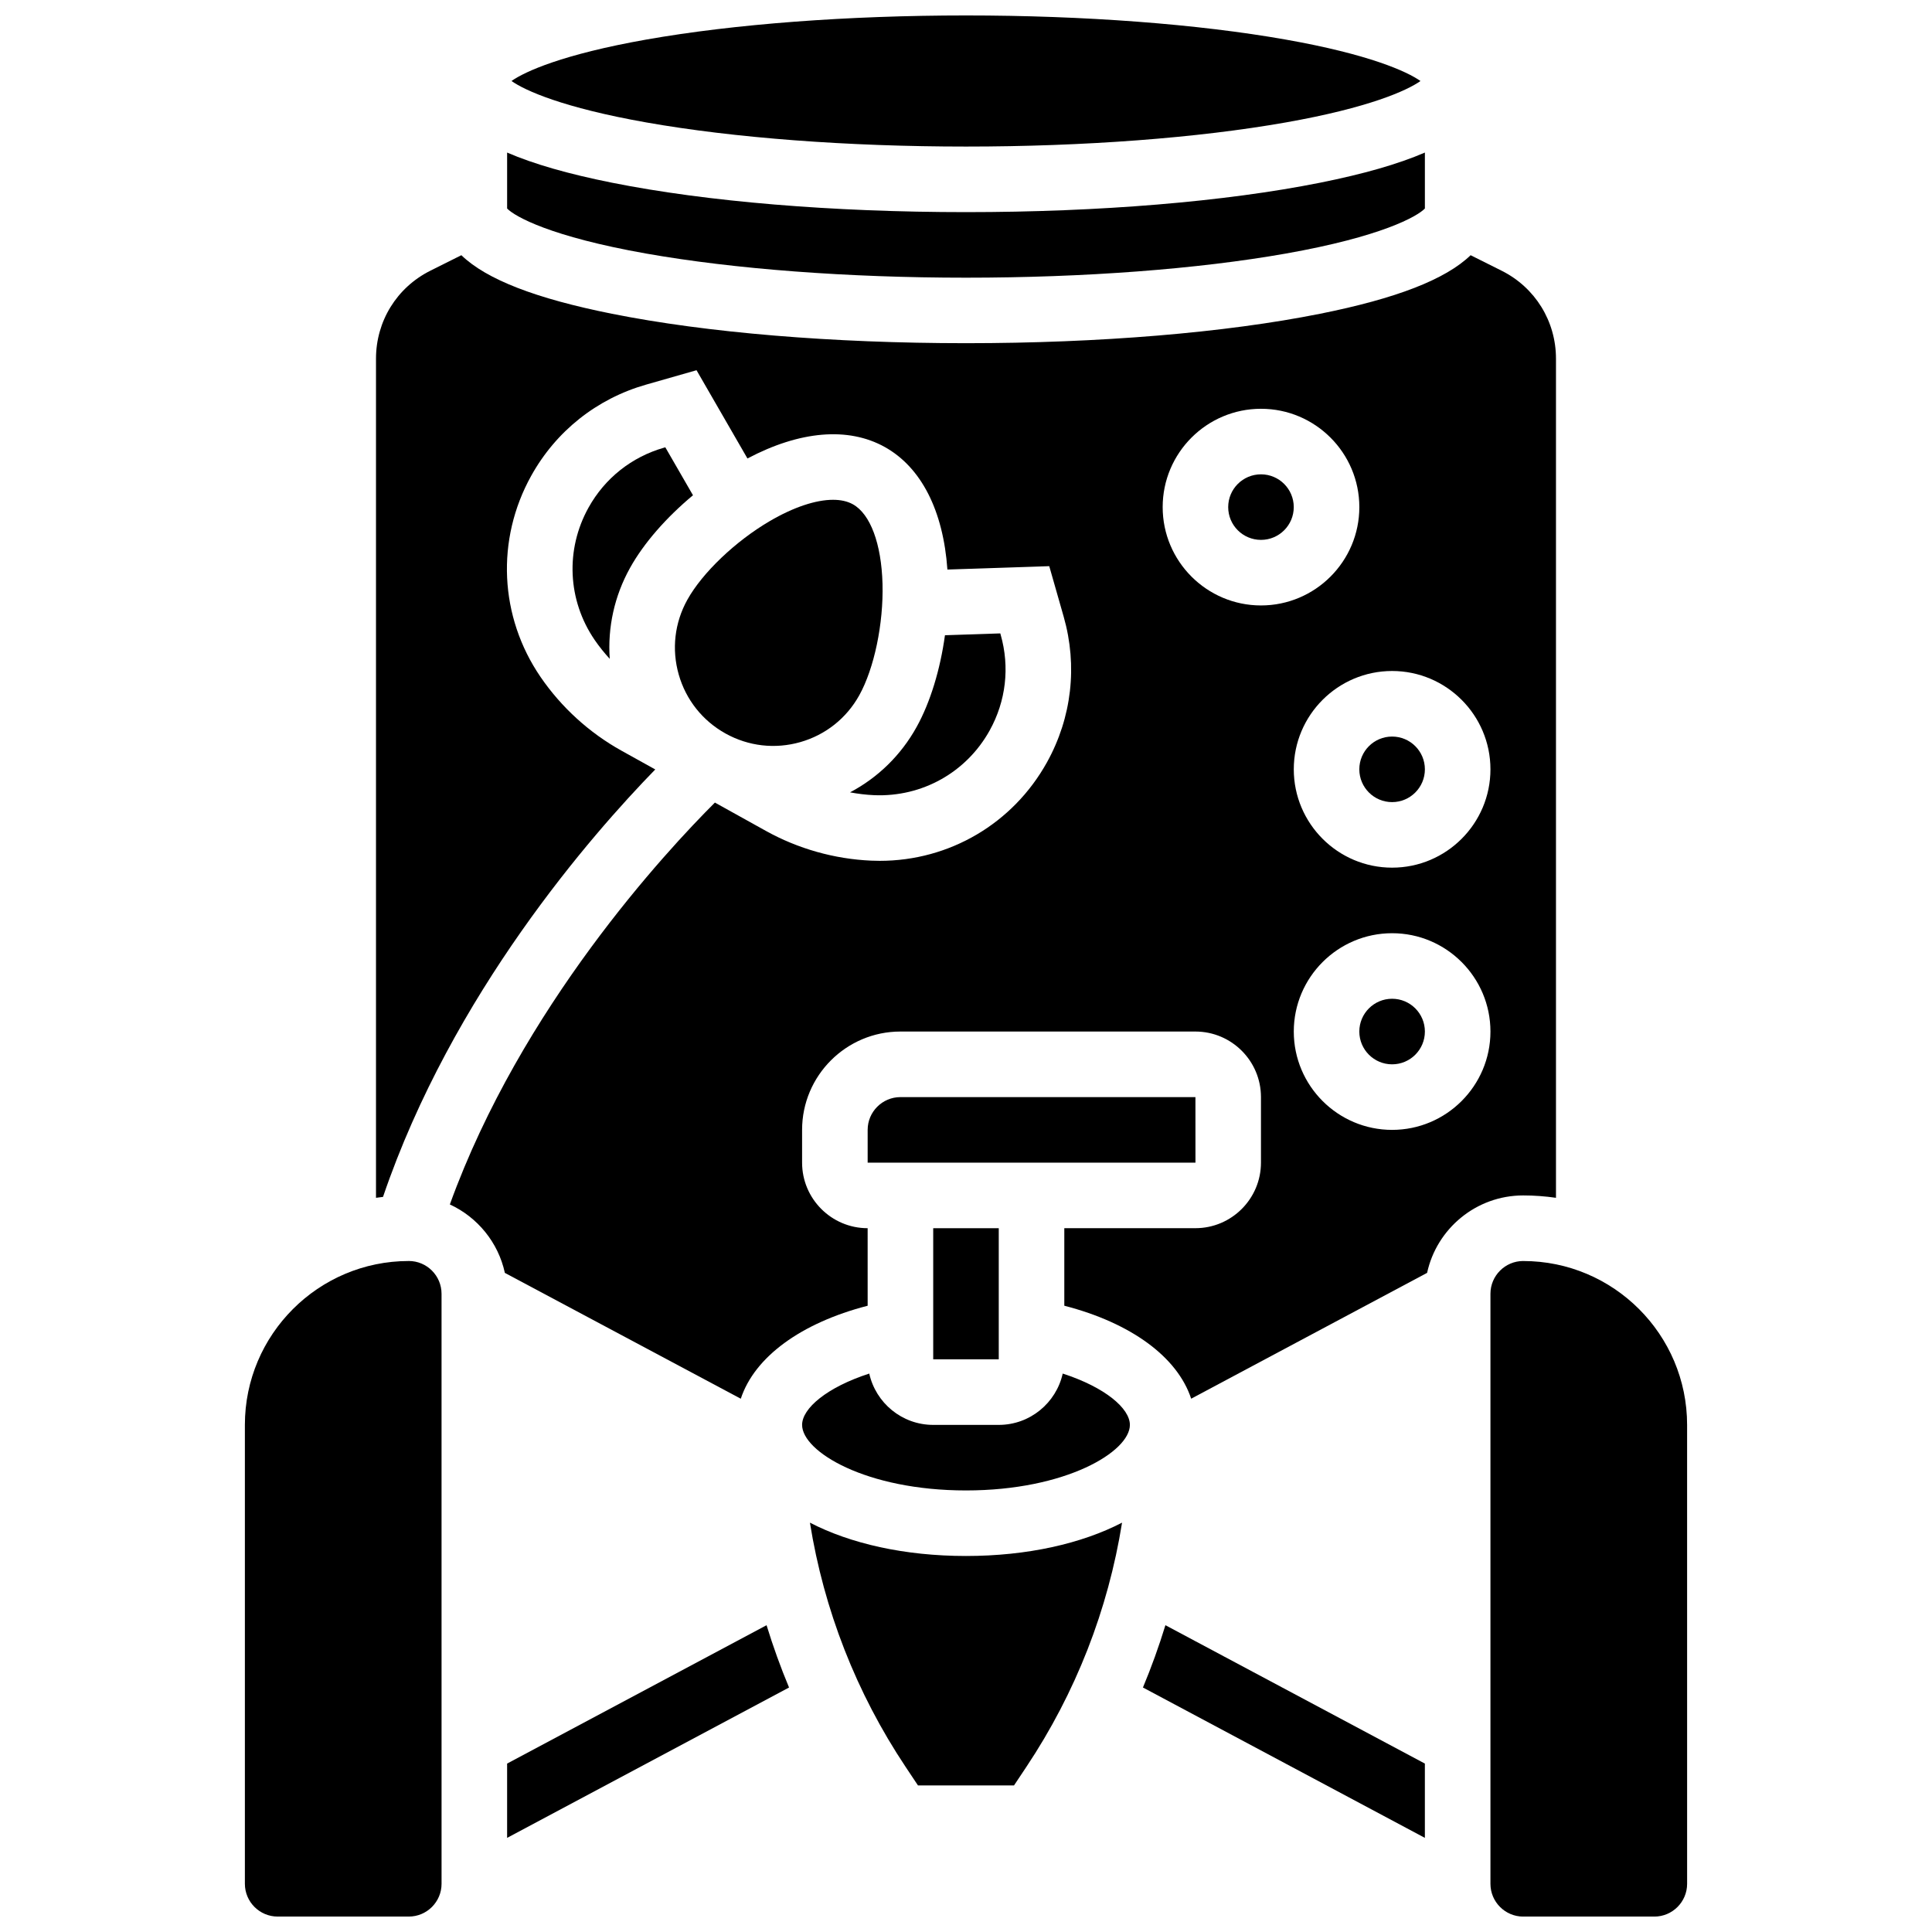
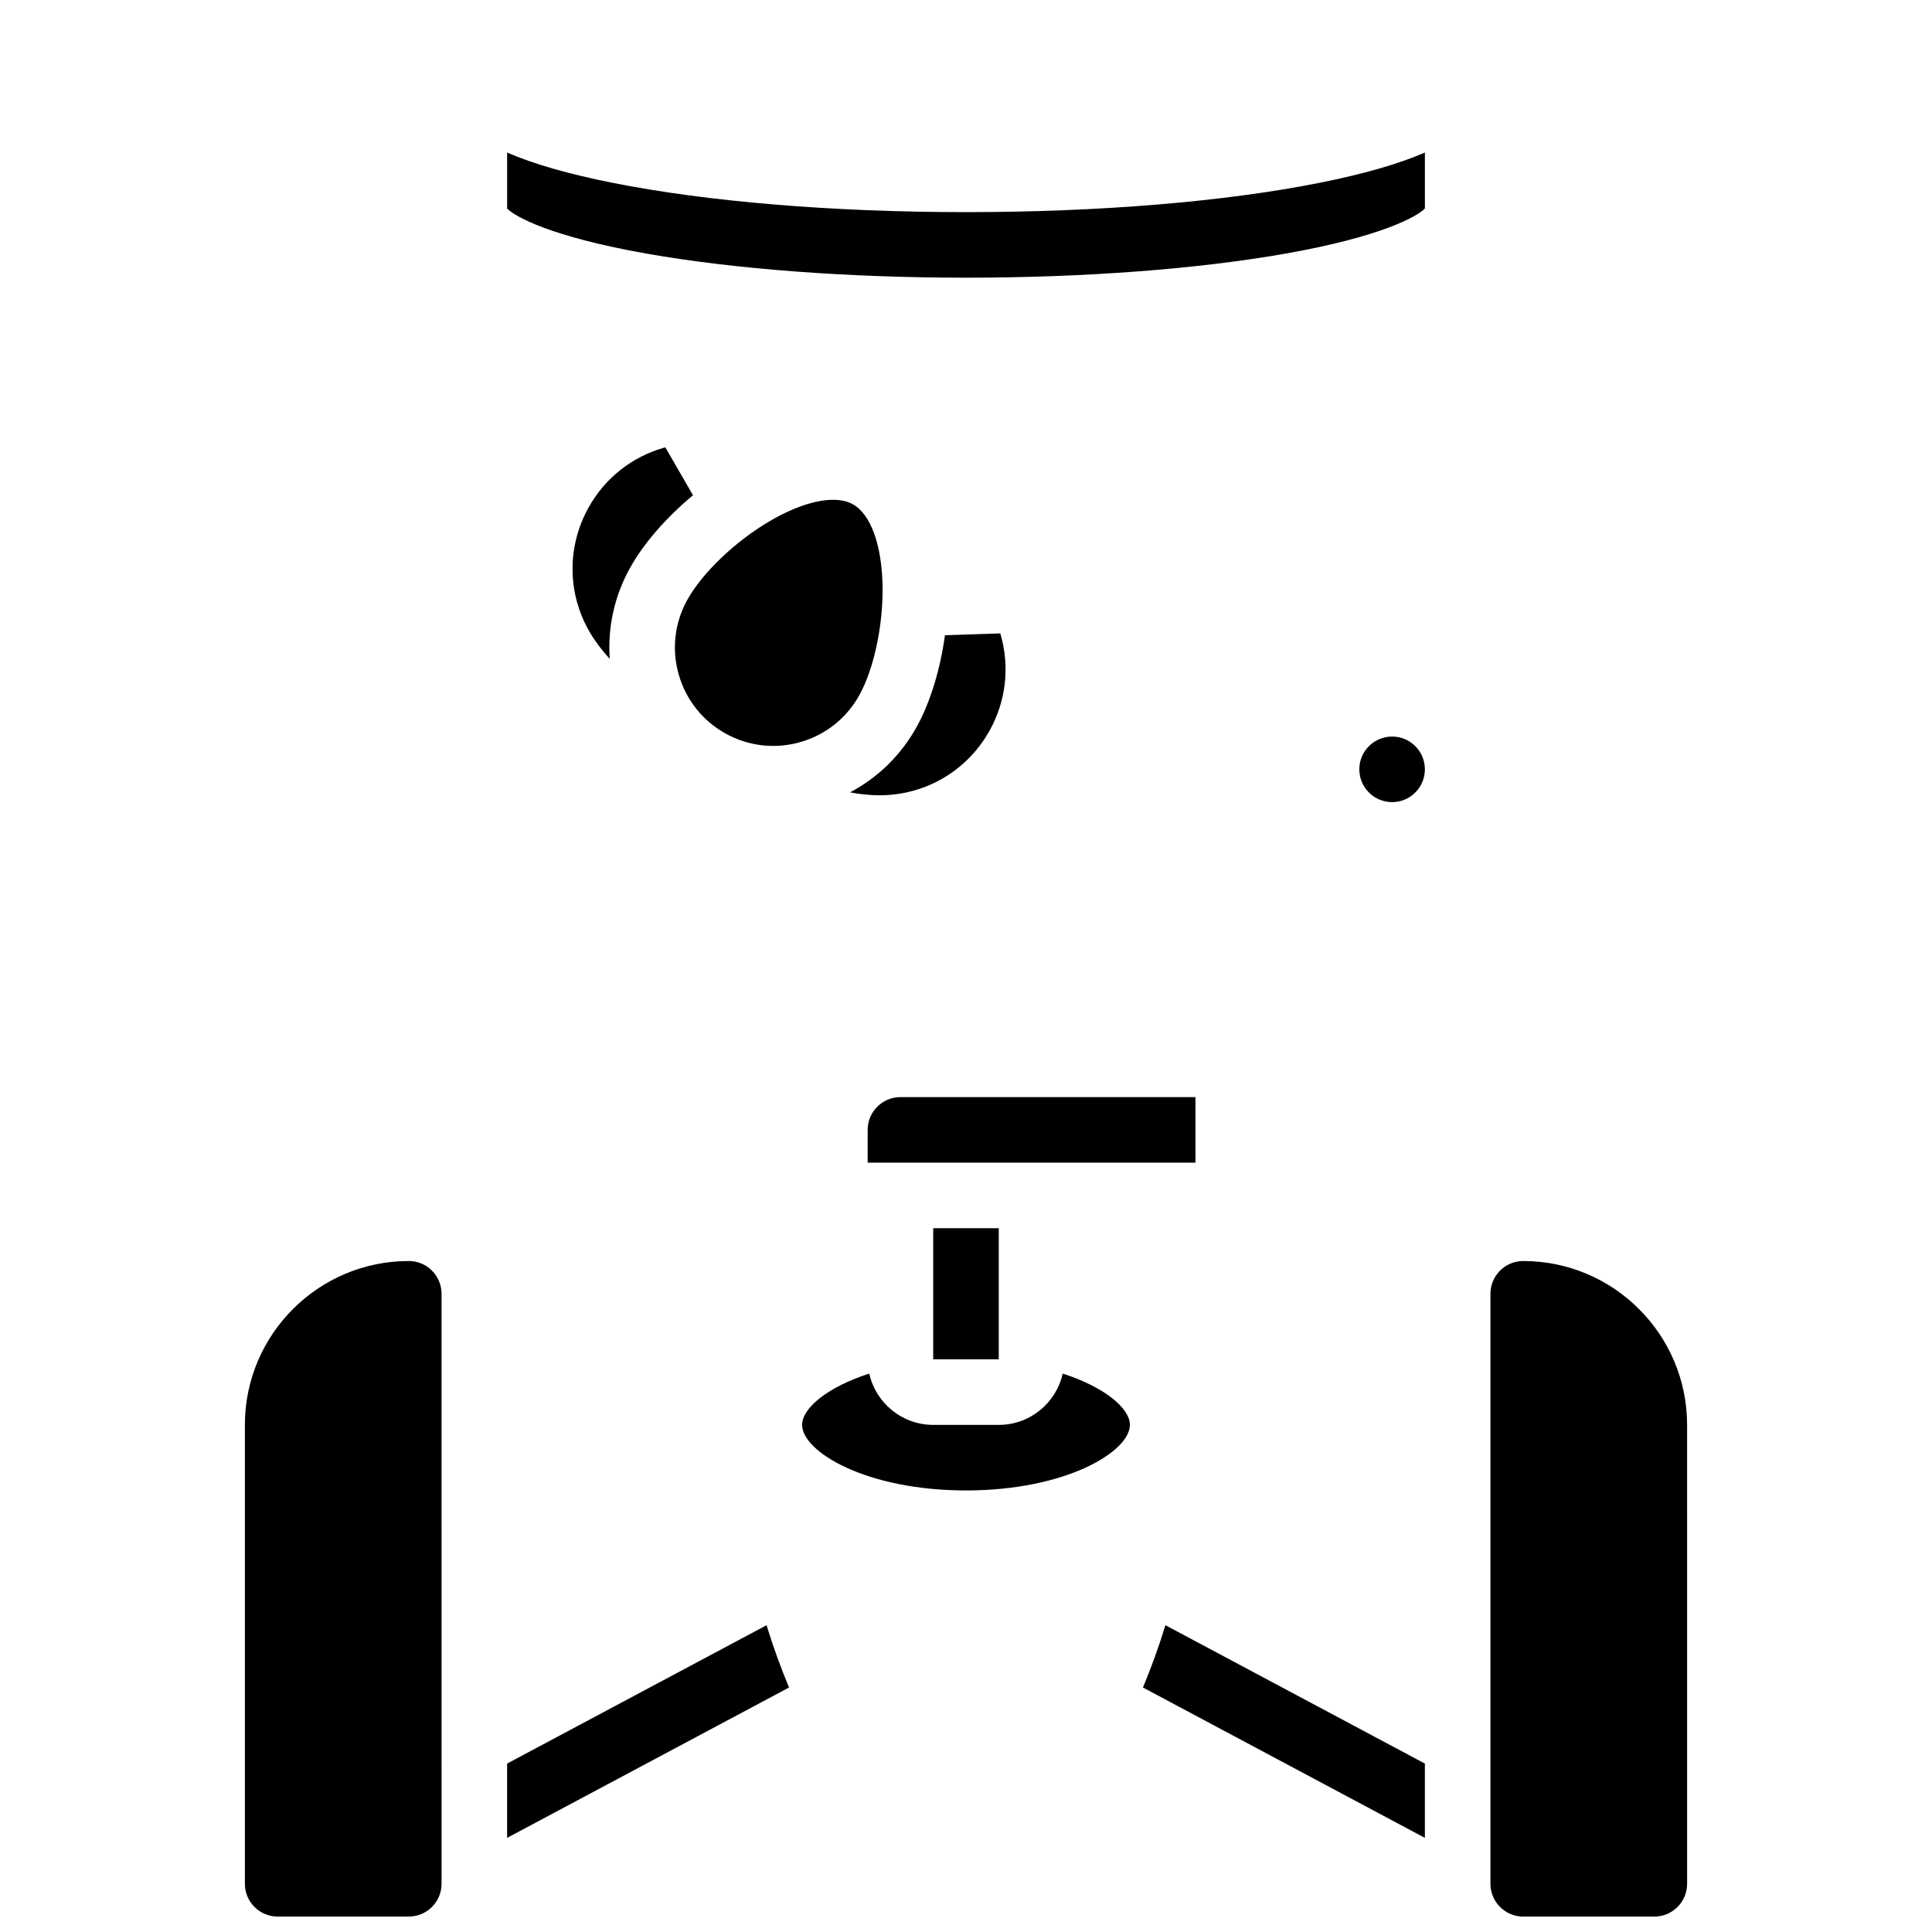
<svg xmlns="http://www.w3.org/2000/svg" width="800px" height="800px" version="1.1" viewBox="144 144 512 512">
  <defs>
    <clipPath id="c">
-       <path d="m279 148.09h242v34.906h-242z" />
-     </clipPath>
+       </clipPath>
    <clipPath id="b">
      <path d="m208 478h54v173.9h-54z" />
    </clipPath>
    <clipPath id="a">
      <path d="m538 478h54v173.9h-54z" />
    </clipPath>
  </defs>
  <path d="m446.89 591.21 74.715 39.848v-19.688l-68.758-36.672c-1.719 5.606-3.703 11.109-5.957 16.512z" />
  <path d="m278.39 611.37v19.688l74.715-39.848c-2.254-5.402-4.242-10.906-5.957-16.512z" />
  <path d="m460.81 452.12-0.008-17.375h-78.176c-4.789 0-8.688 3.898-8.688 8.688v8.688h86.863 0.008z" />
-   <path d="m486.86 278.39c0 4.797-3.891 8.684-8.688 8.684s-8.688-3.887-8.688-8.684 3.891-8.688 8.688-8.688 8.688 3.891 8.688 8.688" />
  <path d="m425.63 508.01c-1.727 7.769-8.664 13.602-16.949 13.602h-17.371c-8.285 0-15.219-5.832-16.949-13.602-11.293 3.656-17.797 9.254-17.797 13.602 0 7.082 16.922 17.371 43.434 17.371s43.434-10.289 43.434-17.371c-0.004-4.348-6.508-9.945-17.801-13.602z" />
-   <path d="m358.64 547.52c3.688 23.055 12.262 45.082 25.375 64.75l3.258 4.887h25.449l3.258-4.887c13.113-19.668 21.688-41.695 25.375-64.75-10.699 5.543-25.09 8.832-41.359 8.832-16.273 0-30.664-3.289-41.355-8.832z" />
  <g clip-path="url(#c)">
    <path d="m400 182.84c31.324 0 61.422-2.273 84.75-6.394 22.102-3.906 32.133-8.461 35.695-10.977-3.559-2.516-13.594-7.07-35.695-10.977-23.328-4.125-53.426-6.398-84.75-6.398s-61.422 2.273-84.75 6.394c-22.105 3.91-32.133 8.465-35.695 10.977 3.559 2.516 13.594 7.07 35.695 10.977 23.324 4.125 53.422 6.398 84.75 6.398z" />
  </g>
  <path d="m400 217.59c31.324 0 61.422-2.273 84.75-6.394 25.336-4.481 34.812-9.809 36.859-11.941v-14.828c-7.027 3.043-16.246 5.684-27.773 7.992-25.152 5.027-58.48 7.797-93.836 7.797-35.359 0-68.684-2.769-93.836-7.801-11.527-2.305-20.746-4.945-27.773-7.988v14.828c2.051 2.133 11.523 7.461 36.859 11.941 23.324 4.121 53.422 6.394 84.75 6.394z" />
-   <path d="m521.61 417.37c0 4.797-3.891 8.688-8.688 8.688s-8.688-3.891-8.688-8.688 3.891-8.688 8.688-8.688 8.688 3.891 8.688 8.688" />
  <g clip-path="url(#b)">
    <path d="m252.33 478.18c-23.949 0-43.434 19.484-43.434 43.434v121.61c0 4.789 3.898 8.688 8.688 8.688h34.746c4.789 0 8.688-3.898 8.688-8.688l-0.004-156.36c0-4.789-3.894-8.688-8.684-8.688z" />
  </g>
  <path d="m391.31 469.49h17.371v34.746h-17.371z" />
  <path d="m370.02 277.64c-1.434-0.797-3.211-1.188-5.254-1.188-4.562 0-10.445 1.941-16.777 5.648-9.094 5.324-17.871 13.703-21.84 20.852-3.379 6.086-4.188 13.121-2.277 19.816 1.91 6.691 6.316 12.238 12.402 15.621 6.086 3.379 13.121 4.188 19.816 2.277 6.691-1.91 12.238-6.316 15.621-12.402 3.973-7.148 6.449-19.027 6.164-29.559-0.289-10.621-3.227-18.496-7.856-21.066z" />
  <path d="m327.65 275.25-7.332-12.707-0.344 0.098c-8.574 2.449-15.684 8.094-20.012 15.887-6.18 11.129-5.555 24.566 1.633 35.07 1.207 1.762 2.551 3.426 3.996 5.004-0.59-8.316 1.223-16.633 5.367-24.09 3.648-6.57 9.625-13.383 16.691-19.262z" />
  <path d="m375.63 354.73c12.719 0.535 24.457-6.016 30.637-17.141 4.332-7.797 5.367-16.812 2.918-25.387l-0.098-0.344-14.664 0.488c-1.258 9.109-3.883 17.781-7.535 24.352-4.144 7.457-10.246 13.395-17.621 17.285 2.102 0.387 4.227 0.652 6.363 0.746z" />
  <g clip-path="url(#a)">
    <path d="m547.67 478.18c-4.789 0-8.688 3.898-8.688 8.688v156.36c0 4.789 3.898 8.688 8.688 8.688h34.746c4.789 0 8.688-3.898 8.688-8.688l-0.004-121.61c0-23.949-19.484-43.434-43.43-43.434z" />
  </g>
-   <path d="m556.35 461.43v-222.38c0-9.934-5.519-18.863-14.406-23.309l-8.215-4.109c-6.66 6.434-19.758 11.488-39.898 15.516-25.148 5.031-58.477 7.801-93.832 7.801-35.359 0-68.684-2.769-93.836-7.801-20.137-4.027-33.238-9.082-39.898-15.516l-8.219 4.109c-8.883 4.445-14.402 13.375-14.402 23.309v222.38c0.617-0.09 1.238-0.168 1.859-0.238 18.305-53.789 55.336-96.027 72.148-113.28l-8.965-4.981c-8.516-4.731-15.926-11.484-21.43-19.523-10.93-15.969-11.879-36.398-2.481-53.316 6.586-11.852 17.391-20.43 30.426-24.156l13.387-3.824 13.496 23.391c13.859-7.332 26.68-8.434 36.367-3.055 9.684 5.383 15.523 16.852 16.621 32.488l26.992-0.898 3.824 13.391c3.723 13.035 2.148 26.742-4.434 38.594-9.031 16.254-25.863 26.109-44.316 26.109-0.754 0-1.504-0.016-2.262-0.051-9.734-0.426-19.383-3.148-27.898-7.879l-13.52-7.512c-13 12.973-51.332 54.199-70.242 106.5 7.328 3.383 12.828 10.07 14.578 18.137l62.523 33.348c3.629-11.023 15.883-20.062 33.621-24.641l-0.004-20.547c-9.578 0-17.371-7.793-17.371-17.371v-8.688c0-14.367 11.691-26.059 26.059-26.059h78.176c9.578 0 17.371 7.793 17.371 17.371v17.371c0 9.578-7.793 17.371-17.371 17.371h-34.746v20.547c17.738 4.578 29.992 13.621 33.621 24.641l62.523-33.348c2.547-11.711 12.996-20.52 25.469-20.52 2.949 0 5.848 0.223 8.684 0.629zm-104.23-183.04c0-14.371 11.691-26.059 26.059-26.059 14.371 0 26.059 11.691 26.059 26.059 0 14.371-11.691 26.059-26.059 26.059-14.371 0-26.059-11.691-26.059-26.059zm60.805 165.04c-14.371 0-26.059-11.691-26.059-26.059 0-14.367 11.691-26.059 26.059-26.059 14.371 0 26.059 11.691 26.059 26.059 0 14.367-11.691 26.059-26.059 26.059zm0-69.492c-14.371 0-26.059-11.691-26.059-26.059 0-14.371 11.691-26.059 26.059-26.059 14.371 0 26.059 11.691 26.059 26.059 0 14.371-11.691 26.059-26.059 26.059z" />
  <path d="m521.61 347.88c0 4.797-3.891 8.688-8.688 8.688s-8.688-3.891-8.688-8.688 3.891-8.684 8.688-8.684 8.688 3.887 8.688 8.684" />
</svg>